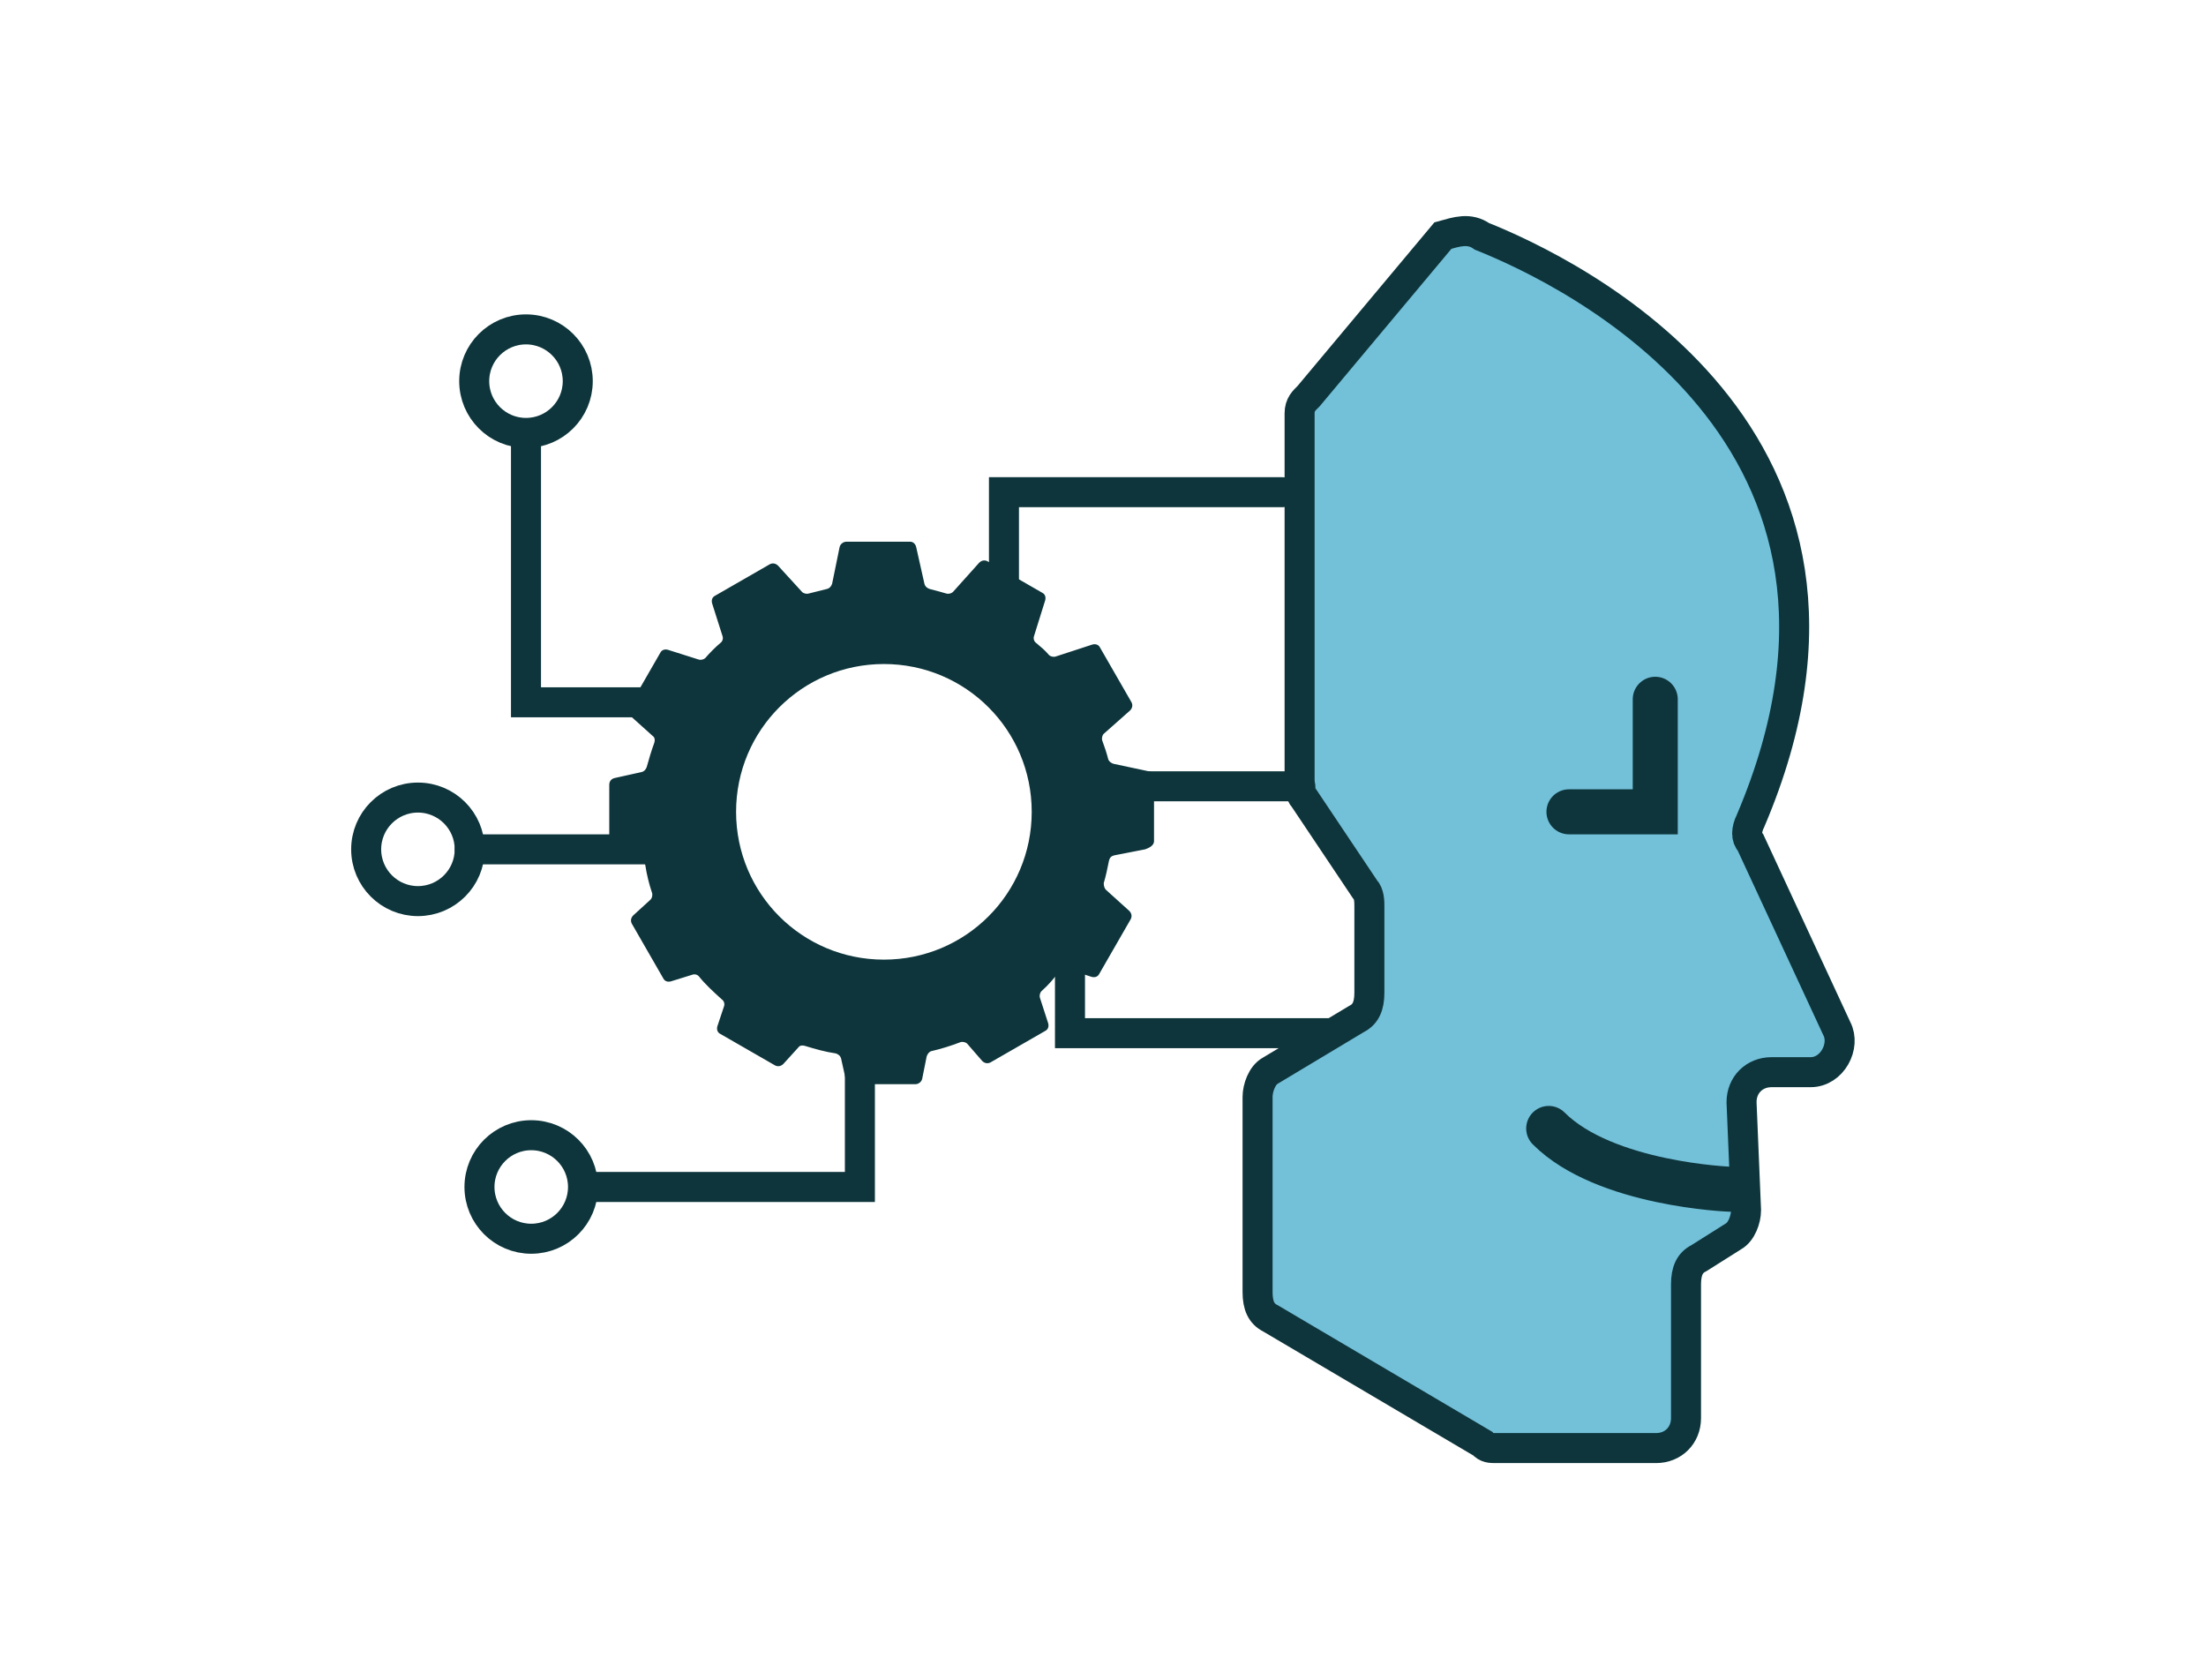
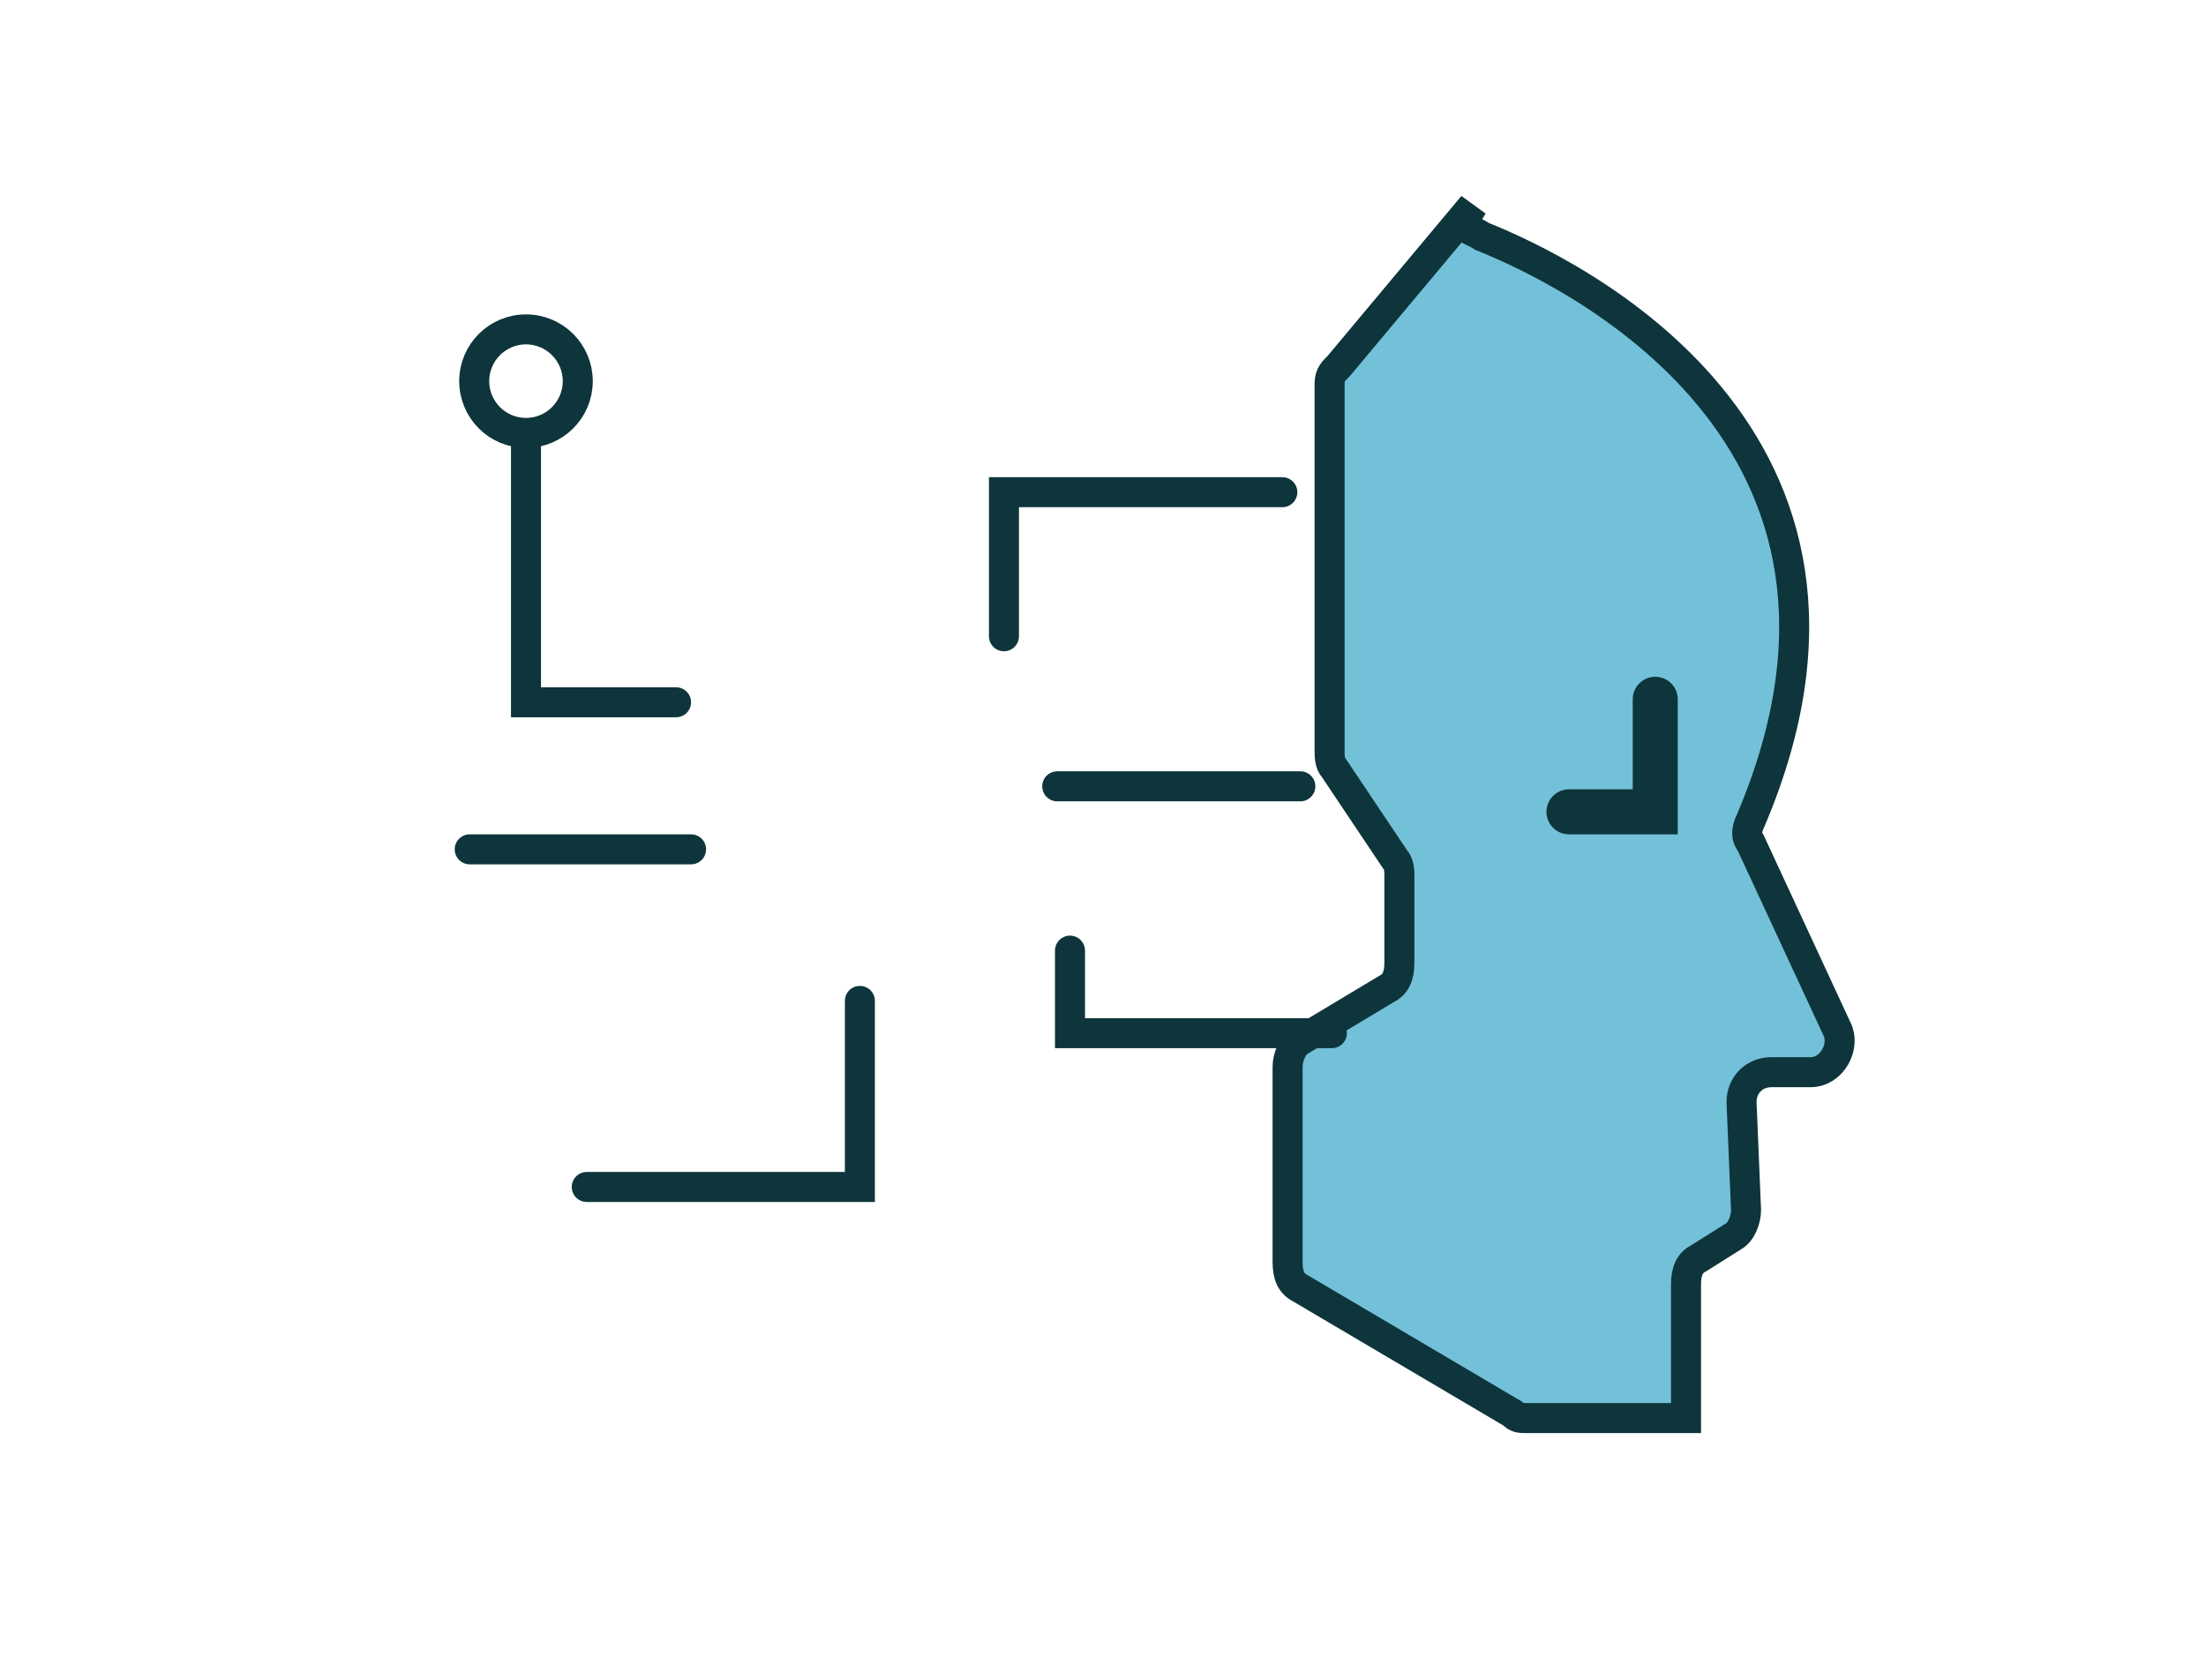
<svg xmlns="http://www.w3.org/2000/svg" id="Ebene_1" x="0px" y="0px" viewBox="0 0 294 223.9" style="enable-background:new 0 0 294 223.9;" xml:space="preserve">
  <style type="text/css">	.st0{fill:#73C0D9;stroke:#0D353B;stroke-width:4;stroke-miterlimit:10;}	.st1{fill:none;stroke:#0D353B;stroke-width:6;stroke-linecap:round;stroke-miterlimit:10;}	.st2{fill:none;stroke:#0D353B;stroke-width:4;stroke-linecap:round;stroke-miterlimit:10;}	.st3{fill:#0D353B;}</style>
  <g id="Layer_2" />
  <g id="Layer_3" />
-   <path class="st0" d="M197.5,31.5c11.5,4.6,57.7,26.5,35.8,77.9c-0.6,1.2-0.6,2.3,0,2.9l11.5,24.8c1.2,2.3-0.6,5.8-3.5,5.8h-5.2 c-2.3,0-4,1.7-4,4l0.6,14.4c0,1.2-0.6,2.9-1.7,3.5l-4.6,2.9c-1.2,0.6-1.7,1.7-1.7,3.5V189c0,2.3-1.7,4-4,4h-21.4 c-0.6,0-1.2,0-1.7-0.6l-28.3-16.7c-1.2-0.6-1.7-1.7-1.7-3.5v-26c0-1.2,0.6-2.9,1.7-3.5l11.5-6.9c1.2-0.6,1.7-1.7,1.7-3.5v-11.5 c0-0.6,0-1.7-0.6-2.3l-8.1-12.1c-0.6-0.6-0.6-1.7-0.6-2.3v-49c0-1.2,0.6-1.7,1.2-2.3l17.9-21.4C194.1,30.9,195.8,30.3,197.5,31.5z" />
+   <path class="st0" d="M197.5,31.5c11.5,4.6,57.7,26.5,35.8,77.9c-0.6,1.2-0.6,2.3,0,2.9l11.5,24.8c1.2,2.3-0.6,5.8-3.5,5.8h-5.2 c-2.3,0-4,1.7-4,4l0.6,14.4c0,1.2-0.6,2.9-1.7,3.5l-4.6,2.9c-1.2,0.6-1.7,1.7-1.7,3.5V189h-21.4 c-0.6,0-1.2,0-1.7-0.6l-28.3-16.7c-1.2-0.6-1.7-1.7-1.7-3.5v-26c0-1.2,0.6-2.9,1.7-3.5l11.5-6.9c1.2-0.6,1.7-1.7,1.7-3.5v-11.5 c0-0.6,0-1.7-0.6-2.3l-8.1-12.1c-0.6-0.6-0.6-1.7-0.6-2.3v-49c0-1.2,0.6-1.7,1.2-2.3l17.9-21.4C194.1,30.9,195.8,30.3,197.5,31.5z" />
  <polyline class="st1" points="209.1,108.2 220.6,108.2 220.6,93.2 " />
-   <path class="st1" d="M230.6,158.5c0,0-16.7-0.6-24.2-8.1" />
  <polyline class="st2" points="133.8,84.8 133.8,65.6 170.9,65.6 " />
  <line class="st2" x1="140.9" y1="104.8" x2="173.3" y2="104.8" />
  <polyline class="st2" points="142.6,126.7 142.6,137.7 177.5,137.7 " />
  <polyline class="st2" points="90.1,93.6 70.1,93.6 70.1,57.8 " />
  <polyline class="st2" points="114.6,133.4 114.6,158.2 78.2,158.2 " />
  <line class="st2" x1="62.6" y1="113.2" x2="92.1" y2="113.2" />
  <circle class="st2" cx="70.1" cy="50.8" r="6.9" />
-   <circle class="st2" cx="55.7" cy="113.2" r="6.9" />
-   <circle class="st2" cx="70.8" cy="158.2" r="6.9" />
-   <path class="st3" d="M153.1,102.8l-4.7-1c-0.3-0.1-0.6-0.3-0.7-0.6c-0.2-0.8-0.5-1.7-0.8-2.5c-0.1-0.3,0-0.7,0.2-0.9l3.5-3.1 c0.3-0.3,0.4-0.7,0.2-1.1l-4.2-7.3c-0.2-0.4-0.6-0.5-1-0.4l-4.9,1.6c-0.3,0.1-0.7,0-0.9-0.2c-0.5-0.6-1.1-1.1-1.7-1.6 c-0.3-0.2-0.4-0.6-0.3-0.9l1.5-4.8c0.1-0.4,0-0.8-0.4-1l-7.3-4.2c-0.4-0.2-0.8-0.1-1.1,0.2l-3.5,3.9c-0.2,0.2-0.6,0.3-0.9,0.2 c-0.7-0.2-1.4-0.4-2.2-0.6c-0.3-0.1-0.6-0.3-0.7-0.7l-1.1-4.9c-0.1-0.4-0.4-0.7-0.8-0.7h-8.5c-0.4,0-0.8,0.3-0.9,0.7l-1,4.9 c-0.1,0.3-0.3,0.6-0.7,0.7c-0.8,0.2-1.6,0.4-2.4,0.6c-0.3,0.1-0.7,0-0.9-0.2l-3.2-3.5c-0.3-0.3-0.7-0.4-1.1-0.2l-7.3,4.2 c-0.4,0.2-0.5,0.6-0.4,1l1.4,4.4c0.1,0.3,0,0.7-0.3,0.9c-0.7,0.6-1.4,1.3-2,2c-0.2,0.2-0.6,0.3-0.9,0.2L89,86.6 c-0.4-0.1-0.8,0-1,0.4l-4.2,7.3c-0.2,0.4-0.1,0.8,0.2,1.1l3,2.7c0.3,0.2,0.3,0.6,0.2,0.9c-0.4,1.1-0.7,2.1-1,3.2 c-0.1,0.3-0.3,0.6-0.7,0.7l-3.6,0.8c-0.4,0.1-0.7,0.4-0.7,0.9v8.4c0,0.4,0.3,0.8,0.7,0.9l3.4,0.7c0.3,0.1,0.6,0.3,0.7,0.7 c0.2,1.3,0.5,2.5,0.9,3.7c0.1,0.3,0,0.7-0.2,0.9l-2.3,2.1c-0.3,0.3-0.4,0.7-0.2,1.1l4.2,7.3c0.2,0.4,0.6,0.5,1,0.4l2.9-0.9 c0.3-0.1,0.7,0,0.9,0.3c0.9,1.1,1.9,2,3,3c0.3,0.2,0.4,0.6,0.3,0.9l-0.9,2.7c-0.1,0.4,0,0.8,0.4,1l7.3,4.2c0.4,0.2,0.8,0.1,1.1-0.2 l2-2.2c0.2-0.3,0.6-0.3,0.9-0.2c1.3,0.4,2.7,0.8,4.1,1c0.3,0.1,0.6,0.3,0.7,0.7l0.6,2.7c0.1,0.4,0.4,0.7,0.8,0.7h8.5 c0.4,0,0.8-0.3,0.9-0.7l0.6-3c0.1-0.3,0.3-0.6,0.6-0.7c1.3-0.3,2.6-0.7,3.9-1.2c0.3-0.1,0.7,0,0.9,0.2l2,2.3 c0.3,0.3,0.7,0.4,1.1,0.2l7.3-4.2c0.4-0.2,0.5-0.6,0.4-1l-1.1-3.4c-0.1-0.3,0-0.7,0.2-0.9c0.9-0.8,1.7-1.7,2.4-2.7 c0.2-0.3,0.6-0.4,0.9-0.3l3.4,1.1c0.4,0.1,0.8,0,1-0.4l4.2-7.3c0.2-0.4,0.1-0.8-0.2-1.1l-3.1-2.8c-0.2-0.2-0.3-0.5-0.3-0.9 c0.3-1,0.5-2,0.7-3c0.1-0.4,0.3-0.6,0.7-0.7l4.1-0.8c0.9-0.3,1.2-0.7,1.2-1.1v-8.5C153.8,103.2,153.5,102.8,153.1,102.8z  M117.8,127.9c-10.9,0-19.7-8.8-19.7-19.7s8.8-19.7,19.7-19.7s19.7,8.8,19.7,19.7S128.7,127.9,117.8,127.9z" />
</svg>